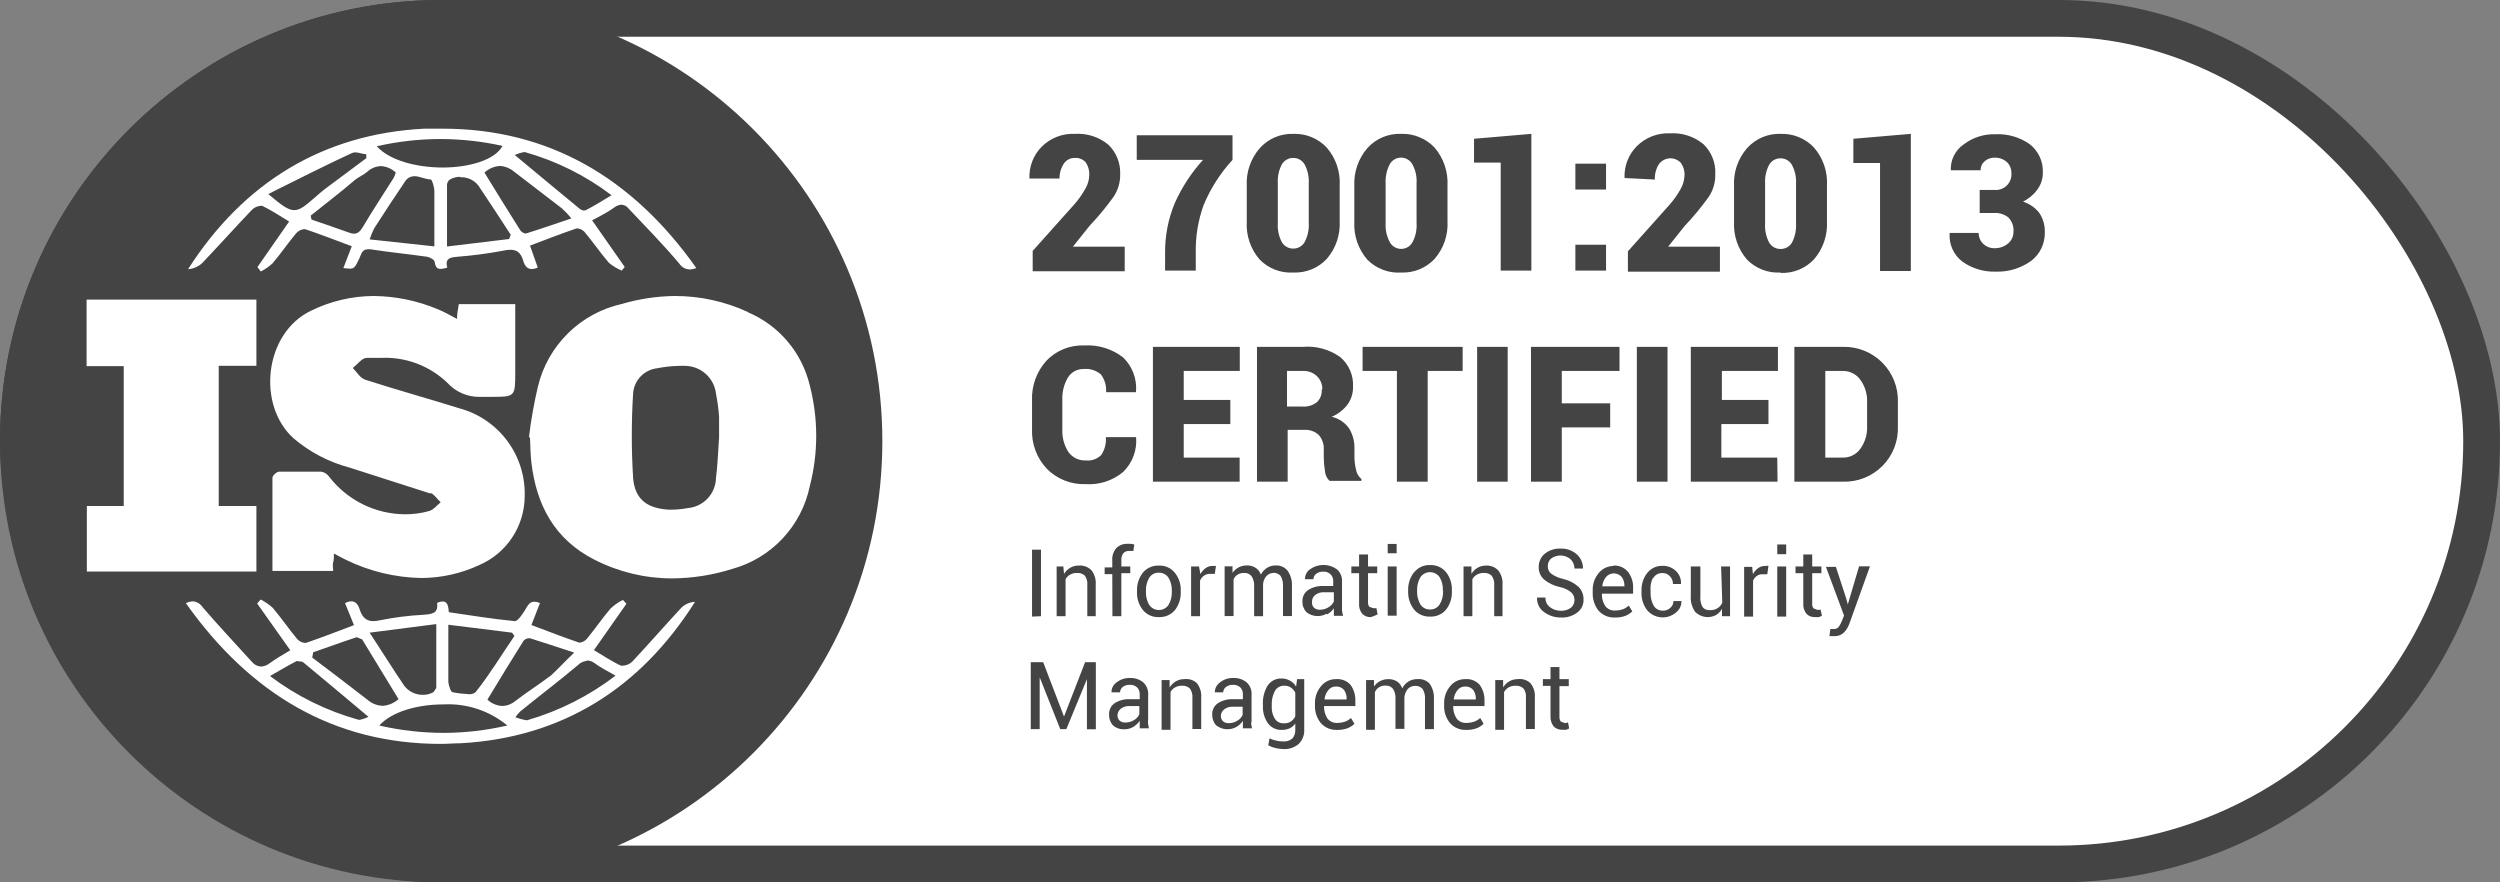
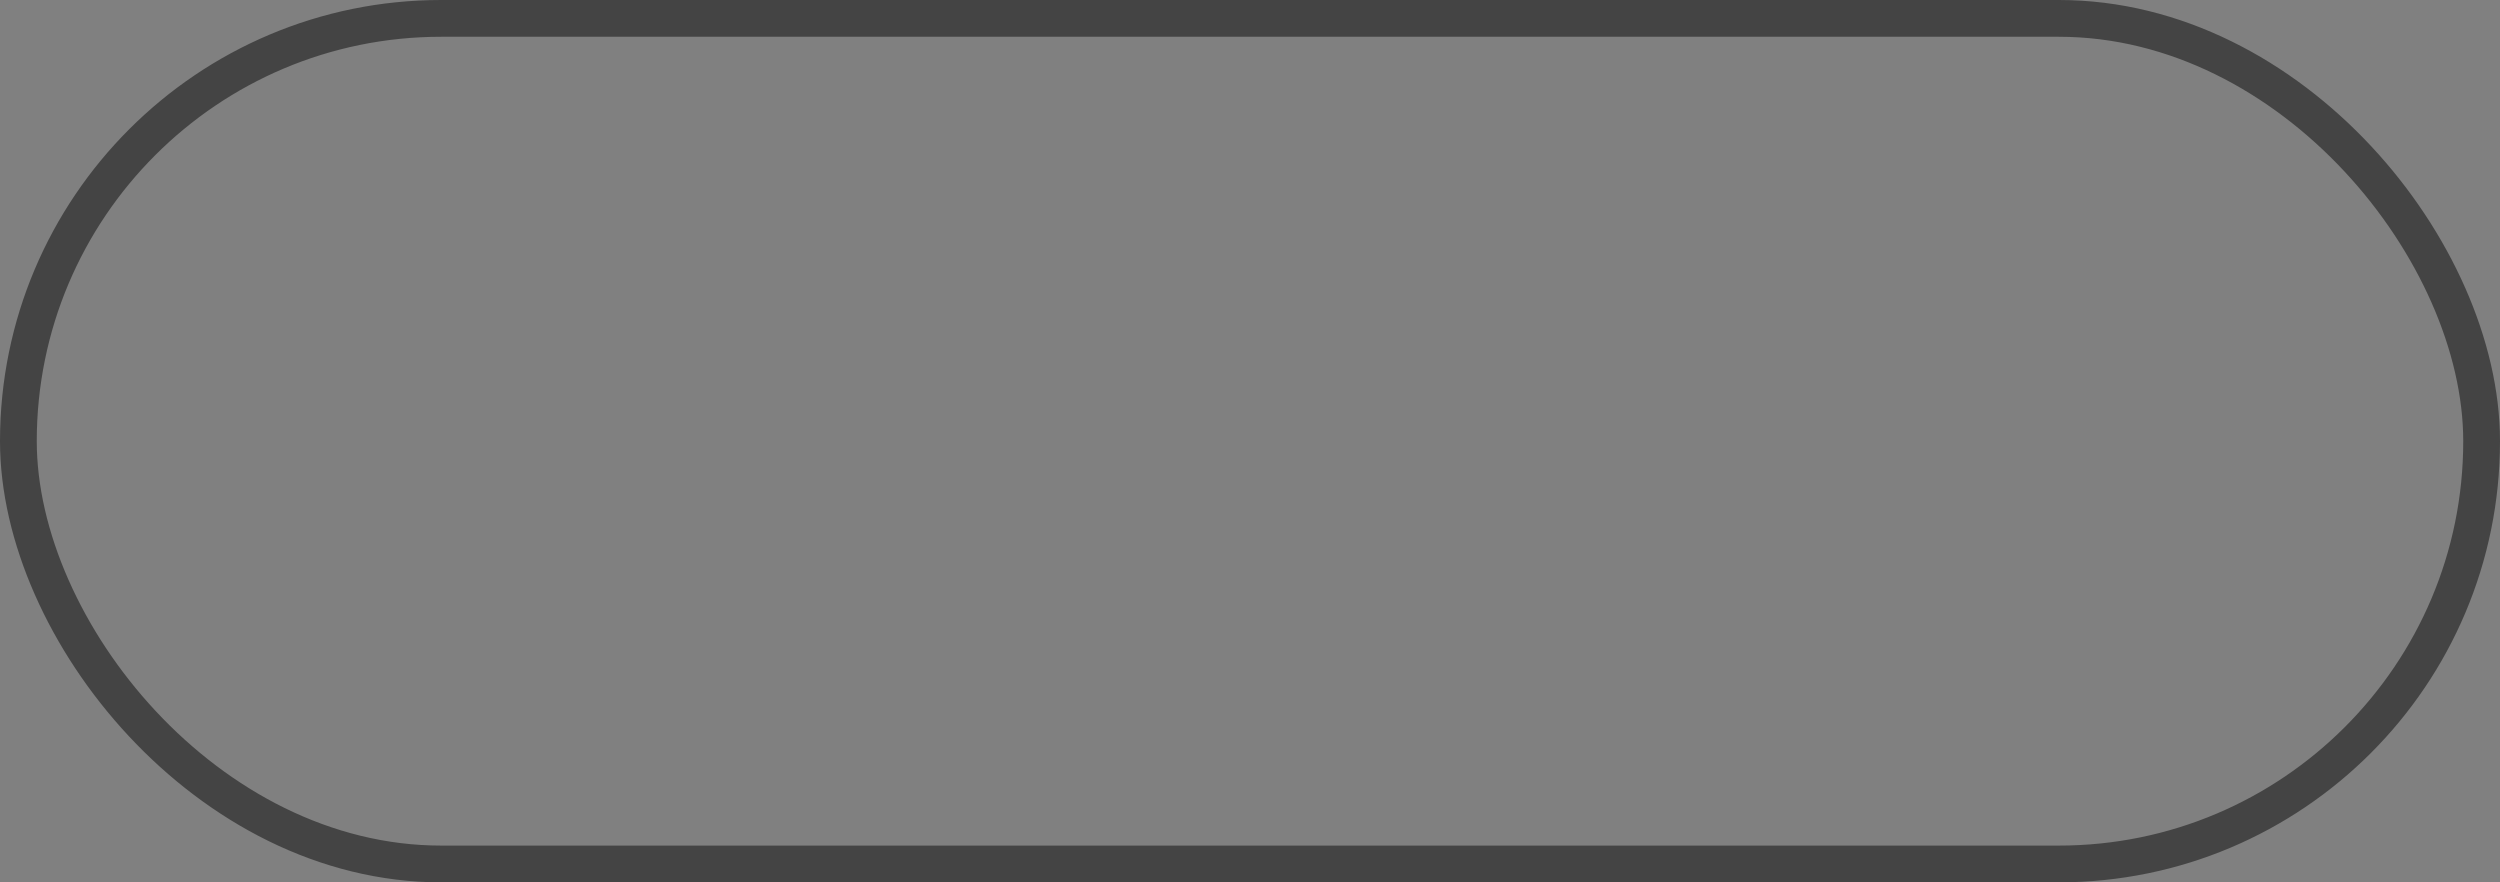
<svg xmlns="http://www.w3.org/2000/svg" width="136" height="48" viewBox="0 0 136 48" fill="none">
  <rect x="0" y="0" width="136" height="48" fill="#808080" stroke="none" />
-   <rect x="1" y="1" width="134" height="46" rx="23" fill="white" />
  <rect x="1" y="1" width="134" height="46" rx="23" stroke="#444444" stroke-width="2" />
-   <path d="M24 0C37.255 0 48 10.745 48 24C48 37.255 37.255 48 24 48C10.745 48 0 37.255 0 24C0 10.745 10.745 0 24 0ZM13.99 32.831L15.792 35.375C15.377 35.621 15.018 35.826 14.673 36.079C14.536 36.189 14.369 36.252 14.194 36.262C14.097 36.254 14.002 36.227 13.916 36.181C13.83 36.135 13.755 36.071 13.694 35.994C12.8 35.008 11.892 34.043 11.026 33.036C10.969 32.946 10.891 32.869 10.8 32.812C10.708 32.756 10.605 32.722 10.498 32.712C10.364 32.719 10.232 32.753 10.11 32.81C13.61 37.756 18.172 40.468 23.98 40.468C24.368 40.468 24.706 40.433 25.072 40.433C30.564 40.123 34.823 37.467 37.809 32.74C37.529 32.753 37.263 32.868 37.062 33.065C36.161 34.036 35.288 35.037 34.38 36.009C34.243 36.13 34.069 36.202 33.887 36.213H33.781C33.274 35.98 32.802 35.656 32.31 35.367L34.077 32.846L33.887 32.635C33.643 32.757 33.417 32.913 33.218 33.1C32.767 33.628 32.373 34.205 31.936 34.74C31.839 34.858 31.701 34.937 31.55 34.959H31.507C30.641 34.663 29.782 34.332 28.909 34.001L29.374 32.804C29.276 32.761 29.171 32.737 29.064 32.732C28.776 32.732 28.684 33 28.543 33.219C28.402 33.437 28.17 33.79 28.008 33.79C26.818 33.677 25.635 33.48 24.417 33.304C24.389 33.029 24.368 32.719 24.086 32.719C23.978 32.723 23.872 32.752 23.776 32.804C23.861 33.388 23.474 33.409 23.023 33.444C22.238 33.486 21.457 33.585 20.686 33.74C20.563 33.769 20.438 33.786 20.312 33.79C19.946 33.79 19.714 33.606 19.566 33.155C19.489 32.895 19.348 32.712 19.115 32.712C18.994 32.716 18.875 32.75 18.77 32.81L19.257 34.008C18.342 34.353 17.496 34.684 16.645 34.973H16.581C16.421 34.957 16.273 34.882 16.166 34.762C15.708 34.212 15.306 33.621 14.842 33.071C14.643 32.889 14.42 32.735 14.18 32.613L13.99 32.831ZM24.129 38.319C25.389 38.254 26.627 38.663 27.6 39.467C26.459 39.731 25.292 39.867 24.121 39.869C22.956 39.866 21.794 39.733 20.657 39.475H20.63C21.278 38.735 22.672 38.319 24.129 38.319ZM31.916 35.931C32.057 35.927 32.195 35.97 32.31 36.051C32.647 36.304 33.014 36.487 33.485 36.755C32.05 37.855 30.421 38.677 28.684 39.179H28.613C28.416 39.144 28.223 39.089 28.036 39.017C28.115 38.907 28.203 38.803 28.297 38.706C29.325 37.868 30.409 37.051 31.436 36.185C31.566 36.052 31.739 35.97 31.923 35.952L31.916 35.931ZM16.461 36.002C17.63 36.967 18.792 37.946 20.045 38.995C19.893 39.07 19.732 39.124 19.566 39.157H19.51C17.767 38.673 16.131 37.866 14.688 36.776C15.236 36.459 15.68 36.198 16.145 35.959L16.461 36.002ZM28.825 34.72C29.579 34.95 30.326 35.208 31.238 35.501C30.732 35.98 30.377 36.372 29.986 36.734C29.346 37.22 28.663 37.65 28.023 38.143C27.825 38.308 27.576 38.401 27.318 38.403C27.018 38.389 26.733 38.267 26.516 38.059C27.17 36.974 27.818 35.917 28.48 34.86C28.515 34.819 28.56 34.785 28.609 34.761C28.659 34.736 28.713 34.722 28.769 34.72H28.825ZM19.7 34.783C20.362 35.861 21.017 36.946 21.679 38.03C21.441 38.248 21.135 38.377 20.812 38.397C20.505 38.383 20.211 38.264 19.981 38.059C18.989 37.284 17.982 36.529 16.982 35.769C16.997 35.677 17.031 35.586 17.031 35.487C17.827 35.213 18.609 34.924 19.404 34.663L19.7 34.783ZM23.734 37.425L23.587 37.649C23.416 37.75 23.221 37.801 23.023 37.798C22.826 37.804 22.63 37.762 22.451 37.678C22.273 37.593 22.116 37.468 21.995 37.312C21.39 36.417 20.812 35.494 20.108 34.416L23.734 33.951V37.425ZM27.854 34.416L27.987 34.593C27.283 35.621 26.642 36.691 25.875 37.649C25.822 37.694 25.76 37.728 25.693 37.747C25.627 37.767 25.556 37.772 25.487 37.763C25.197 37.749 24.907 37.714 24.621 37.657C24.516 37.642 24.41 37.283 24.389 37.107V33.986L27.854 34.416ZM36.69 16.102C35.717 16.116 34.75 16.263 33.816 16.538C32.713 16.786 31.702 17.339 30.896 18.133C30.091 18.927 29.525 19.932 29.262 21.032C29.047 21.943 28.884 22.865 28.775 23.794H28.832C28.853 24.238 28.853 24.681 28.902 25.118C29.17 27.471 30.17 29.345 32.331 30.443C33.639 31.114 35.087 31.464 36.556 31.465C37.666 31.457 38.77 31.285 39.829 30.951C40.88 30.662 41.831 30.087 42.576 29.292C43.322 28.496 43.833 27.51 44.054 26.442C44.518 24.65 44.518 22.768 44.054 20.976C43.845 20.091 43.43 19.267 42.843 18.573C42.255 17.879 41.512 17.334 40.674 16.981H40.702C39.445 16.398 38.075 16.098 36.69 16.102ZM20.334 16.102C19.15 16.107 17.982 16.381 16.919 16.904C14.37 18.123 13.962 22.046 15.976 23.85C16.856 24.598 17.893 25.139 19.01 25.435C20.479 25.904 21.944 26.374 23.403 26.844L23.432 26.822C23.629 26.893 23.805 27.175 23.974 27.323C23.77 27.485 23.593 27.724 23.361 27.795C22.929 27.919 22.48 27.98 22.03 27.977C21.229 27.972 20.439 27.783 19.722 27.426C19.004 27.068 18.378 26.551 17.891 25.914C17.842 25.846 17.779 25.789 17.708 25.745C17.637 25.702 17.558 25.673 17.476 25.66H15.173C15.046 25.667 14.822 25.871 14.821 25.991V31.057H18.123C18.123 30.867 18.081 30.726 18.123 30.592C18.165 30.458 18.165 30.324 18.165 30.112C18.419 30.246 18.616 30.359 18.827 30.458C20.098 31.079 21.489 31.415 22.903 31.443C23.998 31.442 25.08 31.202 26.072 30.739C26.802 30.424 27.424 29.904 27.863 29.241C28.302 28.578 28.538 27.801 28.543 27.006C28.577 25.922 28.243 24.857 27.597 23.986C26.95 23.116 26.028 22.49 24.98 22.209C23.291 21.681 21.58 21.208 19.898 20.666C19.595 20.581 19.412 20.243 19.193 20.018C19.44 19.827 19.693 19.469 19.946 19.469H20.7C21.366 19.434 22.032 19.536 22.656 19.769C23.281 20.001 23.852 20.36 24.333 20.821C24.556 21.069 24.831 21.266 25.137 21.398C25.443 21.531 25.774 21.596 26.107 21.589H26.713C28.029 21.589 28.029 21.589 28.029 20.23V16.545H24.959C24.924 16.805 24.861 17.038 24.861 17.348C24.481 17.15 24.135 16.947 23.776 16.806C22.684 16.354 21.516 16.115 20.334 16.102ZM4.711 16.299V19.919H6.731V27.527H4.725V31.092H13.948V27.527H11.899V19.898H13.948V16.299H4.711ZM37.33 19.905C37.742 19.924 38.134 20.091 38.433 20.376C38.731 20.661 38.917 21.044 38.956 21.455C39.038 21.864 39.093 22.278 39.118 22.694V23.893H39.111C39.062 24.597 39.041 25.302 38.949 26.006C38.94 26.42 38.778 26.816 38.495 27.117C38.212 27.419 37.826 27.605 37.414 27.64C37.138 27.692 36.857 27.721 36.576 27.725H36.365C35.218 27.654 34.542 27.175 34.443 26.02C34.345 24.471 34.345 22.918 34.443 21.37C34.474 21.029 34.622 20.71 34.862 20.466C35.102 20.222 35.419 20.068 35.76 20.032C36.142 19.955 36.532 19.912 36.922 19.905C37.058 19.898 37.194 19.898 37.33 19.905ZM23.072 7C17.574 7.289 13.258 9.917 10.23 14.644C10.517 14.625 10.788 14.507 10.998 14.312C11.913 13.354 12.801 12.36 13.716 11.402C13.841 11.285 14.002 11.213 14.173 11.198C14.203 11.191 14.235 11.191 14.265 11.198C14.772 11.438 15.244 11.762 15.729 12.051L14.004 14.53L14.188 14.77C14.419 14.65 14.635 14.501 14.828 14.326C15.279 13.791 15.673 13.213 16.116 12.685C16.226 12.56 16.38 12.482 16.546 12.467H16.602C17.44 12.748 18.264 13.072 19.137 13.396C18.975 13.819 18.834 14.193 18.679 14.58C18.797 14.599 18.918 14.611 19.038 14.615C19.277 14.615 19.334 14.502 19.538 14.079C19.651 13.854 19.679 13.559 20.017 13.559H20.137C21.165 13.721 22.2 13.819 23.234 13.967C23.389 13.995 23.649 14.136 23.649 14.256C23.685 14.545 23.798 14.629 23.967 14.629C24.091 14.622 24.215 14.598 24.333 14.559C24.185 14.023 24.53 14.002 24.889 13.967C25.713 13.902 26.534 13.793 27.347 13.643C27.483 13.609 27.622 13.591 27.762 13.587C28.114 13.587 28.339 13.742 28.466 14.192C28.543 14.467 28.691 14.636 28.931 14.636C29.043 14.631 29.153 14.603 29.254 14.552C29.12 14.164 28.98 13.777 28.832 13.361C29.712 13.03 30.535 12.706 31.373 12.424H31.381C31.535 12.431 31.681 12.497 31.789 12.607C32.247 13.15 32.654 13.749 33.119 14.291C33.331 14.469 33.568 14.614 33.823 14.721L33.985 14.523L32.211 11.987C32.647 11.755 33.056 11.551 33.422 11.283C33.531 11.197 33.664 11.146 33.803 11.135C33.878 11.139 33.952 11.159 34.019 11.194C34.085 11.229 34.144 11.279 34.19 11.339C35.126 12.332 36.062 13.284 36.949 14.333C37.01 14.428 37.093 14.508 37.191 14.565C37.289 14.621 37.4 14.652 37.513 14.657C37.639 14.655 37.763 14.629 37.879 14.58C34.401 9.656 29.831 7 24.072 7H23.072ZM25.037 9.642C25.225 9.632 25.413 9.669 25.585 9.747C25.756 9.826 25.906 9.944 26.023 10.093C26.621 10.98 27.199 11.875 27.783 12.77L27.698 13.002L24.318 13.41V10.043C24.323 9.987 24.34 9.932 24.368 9.884C24.396 9.835 24.435 9.794 24.48 9.762C24.652 9.664 24.847 9.615 25.044 9.62L25.037 9.642ZM22.545 9.585C22.834 9.585 23.15 9.762 23.432 9.762C23.509 9.762 23.629 10.198 23.629 10.402V13.403L20.108 13.023C20.177 12.818 20.259 12.617 20.355 12.424C20.904 11.572 21.453 10.726 22.023 9.888C22.076 9.796 22.152 9.72 22.243 9.667C22.335 9.614 22.439 9.586 22.545 9.585ZM20.721 9.036C21.024 9.052 21.312 9.177 21.53 9.388C21.501 9.49 21.462 9.59 21.411 9.684C20.855 10.571 20.27 11.445 19.735 12.354C19.588 12.593 19.454 12.713 19.257 12.713C19.16 12.71 19.064 12.688 18.975 12.649C18.306 12.41 17.651 12.185 16.947 11.945L16.898 11.733C17.707 11.085 18.517 10.466 19.327 9.775C19.531 9.62 19.771 9.514 19.968 9.353C20.173 9.16 20.44 9.048 20.721 9.036ZM27.185 9.028C27.457 9.039 27.719 9.139 27.931 9.311L30.564 11.332C30.752 11.501 30.927 11.685 31.085 11.882C30.184 12.185 29.395 12.46 28.6 12.706C28.482 12.689 28.375 12.626 28.304 12.53C27.649 11.502 27.008 10.444 26.354 9.388C26.582 9.177 26.875 9.05 27.185 9.028ZM28.558 8.275C30.261 8.754 31.859 9.55 33.268 10.621C32.754 10.931 32.317 11.205 31.859 11.438C31.839 11.444 31.817 11.444 31.796 11.438V11.459C31.695 11.449 31.6 11.41 31.521 11.347C30.381 10.41 29.247 9.465 28.001 8.43C28.159 8.36 28.325 8.308 28.494 8.275H28.558ZM19.334 8.289C19.517 8.289 19.729 8.388 19.926 8.388V8.606L17.665 10.29C17.489 10.424 17.327 10.571 17.165 10.712C16.63 11.17 16.349 11.431 16.004 11.431C15.659 11.431 15.3 11.149 14.596 10.558L15.025 10.339C16.398 9.663 17.742 8.972 19.15 8.324C19.209 8.301 19.271 8.289 19.334 8.289ZM23.967 7.563C25.101 7.566 26.232 7.691 27.339 7.937C26.924 8.711 25.508 9.113 24.086 9.113C22.664 9.113 21.2 8.733 20.496 7.958C21.634 7.696 22.799 7.564 23.967 7.563Z" fill="#444444" />
-   <path d="M57.861 8.916C57.926 8.815 58.016 8.732 58.122 8.675C58.228 8.618 58.346 8.59 58.467 8.592C58.581 8.582 58.695 8.6 58.801 8.644C58.906 8.688 58.999 8.757 59.072 8.845C59.21 9.053 59.274 9.301 59.255 9.55C59.245 9.798 59.175 10.04 59.051 10.254C58.868 10.584 58.649 10.891 58.396 11.17L56.178 13.65V14.756H61.184V13.417H58.368L59.269 12.29C59.741 11.792 60.178 11.262 60.579 10.705C60.822 10.343 60.947 9.915 60.938 9.479C60.95 9.182 60.9 8.885 60.789 8.608C60.679 8.331 60.511 8.081 60.297 7.873C59.787 7.451 59.135 7.239 58.474 7.282C58.14 7.266 57.806 7.321 57.495 7.442C57.183 7.563 56.9 7.749 56.664 7.986C56.441 8.212 56.267 8.483 56.153 8.78C56.039 9.077 55.988 9.394 56.002 9.712H57.636C57.632 9.43 57.71 9.154 57.861 8.916ZM63.902 11.064C63.549 11.919 63.372 12.837 63.381 13.762V14.72H65.05V13.762C65.031 12.872 65.177 11.986 65.479 11.149C65.857 10.247 66.388 9.418 67.049 8.697V7.359H61.839V8.697H65.444C64.807 9.399 64.286 10.198 63.902 11.064ZM70.358 14.826C70.697 14.84 71.034 14.782 71.347 14.654C71.661 14.527 71.943 14.333 72.175 14.086C72.666 13.517 72.918 12.78 72.879 12.03V10.085C72.919 9.334 72.667 8.597 72.175 8.028C71.942 7.781 71.659 7.586 71.344 7.457C71.029 7.328 70.691 7.269 70.351 7.282C70.009 7.271 69.668 7.335 69.353 7.47C69.038 7.605 68.756 7.808 68.528 8.064C68.036 8.632 67.783 9.369 67.824 10.12V12.065C67.781 12.816 68.034 13.554 68.528 14.122C68.765 14.363 69.051 14.551 69.367 14.673C69.683 14.794 70.021 14.846 70.358 14.826ZM69.513 9.965C69.492 9.611 69.568 9.258 69.732 8.944C69.794 8.837 69.883 8.747 69.991 8.686C70.098 8.624 70.22 8.591 70.344 8.592C70.471 8.589 70.596 8.62 70.706 8.682C70.816 8.744 70.908 8.834 70.971 8.944C71.138 9.258 71.216 9.611 71.196 9.965V12.135C71.218 12.495 71.14 12.853 70.971 13.171C70.909 13.278 70.82 13.367 70.712 13.429C70.605 13.491 70.483 13.523 70.358 13.523C70.232 13.526 70.107 13.495 69.997 13.433C69.886 13.371 69.795 13.28 69.732 13.171C69.565 12.852 69.49 12.494 69.513 12.135V9.965ZM76.23 14.826C76.567 14.839 76.903 14.78 77.215 14.653C77.527 14.525 77.808 14.332 78.04 14.086C78.534 13.519 78.787 12.781 78.744 12.03V10.085C78.781 9.335 78.529 8.598 78.04 8.028C77.806 7.781 77.523 7.587 77.208 7.459C76.894 7.33 76.556 7.269 76.216 7.282C75.871 7.269 75.528 7.332 75.21 7.467C74.892 7.602 74.609 7.806 74.379 8.064C73.89 8.634 73.638 9.37 73.675 10.12V12.065C73.635 12.816 73.888 13.552 74.379 14.122C74.619 14.365 74.908 14.554 75.228 14.676C75.547 14.797 75.889 14.849 76.23 14.826ZM75.378 9.965C75.361 9.612 75.436 9.26 75.597 8.944C75.657 8.832 75.746 8.739 75.856 8.674C75.965 8.609 76.089 8.574 76.216 8.574C76.343 8.574 76.468 8.609 76.577 8.674C76.686 8.739 76.775 8.832 76.836 8.944C77.006 9.256 77.084 9.611 77.061 9.965V12.135C77.085 12.494 77.01 12.852 76.843 13.171C76.782 13.283 76.693 13.376 76.584 13.441C76.475 13.506 76.35 13.54 76.223 13.54C76.096 13.54 75.972 13.506 75.863 13.441C75.754 13.376 75.664 13.283 75.604 13.171C75.434 12.853 75.356 12.495 75.378 12.135V9.965ZM81.638 14.72H83.306V7.282L80.187 7.549V8.845H81.638V14.72ZM87.369 13.312H85.7V14.72H87.369V13.312ZM87.369 8.902H85.7V10.311H87.369V8.902ZM90.023 9.768C90.01 9.475 90.086 9.185 90.241 8.937C90.308 8.843 90.396 8.765 90.497 8.709C90.598 8.653 90.711 8.62 90.826 8.614C90.942 8.607 91.057 8.626 91.165 8.67C91.272 8.714 91.368 8.781 91.445 8.867C91.589 9.072 91.656 9.321 91.635 9.571C91.622 9.818 91.552 10.059 91.431 10.275C91.249 10.605 91.029 10.912 90.776 11.191L88.558 13.671V14.777H93.564V13.417H90.748L91.649 12.29C92.121 11.792 92.558 11.262 92.959 10.705C93.2 10.343 93.323 9.915 93.311 9.479C93.328 9.177 93.279 8.875 93.168 8.593C93.058 8.311 92.888 8.056 92.67 7.845C92.16 7.423 91.508 7.211 90.847 7.253C90.513 7.238 90.179 7.293 89.867 7.414C89.556 7.535 89.273 7.72 89.037 7.958C88.814 8.184 88.64 8.454 88.526 8.751C88.412 9.048 88.361 9.366 88.376 9.684L90.023 9.768ZM96.867 14.847C97.205 14.861 97.542 14.803 97.855 14.675C98.169 14.548 98.451 14.354 98.683 14.107C99.174 13.538 99.426 12.801 99.387 12.051V10.085C99.428 9.334 99.175 8.597 98.683 8.028C98.451 7.782 98.169 7.587 97.855 7.459C97.542 7.33 97.205 7.27 96.867 7.282C96.523 7.27 96.18 7.333 95.864 7.469C95.548 7.604 95.265 7.807 95.036 8.064C94.544 8.632 94.291 9.369 94.332 10.12V12.065C94.293 12.816 94.545 13.552 95.036 14.122C95.273 14.363 95.559 14.551 95.875 14.673C96.191 14.794 96.529 14.846 96.867 14.826V14.847ZM96.022 9.987C96 9.633 96.076 9.279 96.24 8.965C96.302 8.857 96.393 8.767 96.502 8.705C96.611 8.643 96.734 8.611 96.859 8.613C96.985 8.611 97.108 8.643 97.217 8.705C97.326 8.767 97.416 8.857 97.479 8.965C97.646 9.279 97.724 9.632 97.704 9.987V12.156C97.725 12.515 97.65 12.872 97.486 13.192C97.424 13.3 97.333 13.39 97.224 13.452C97.115 13.514 96.992 13.546 96.867 13.544C96.74 13.547 96.615 13.516 96.505 13.454C96.395 13.392 96.303 13.301 96.24 13.192C96.073 12.873 95.998 12.515 96.022 12.156V9.987ZM100.823 8.867H102.274V14.742H103.949V7.282L100.823 7.549V8.867ZM110.026 10.98C110.344 10.829 110.62 10.602 110.828 10.318C111.026 10.053 111.132 9.732 111.131 9.402C111.145 9.106 111.089 8.811 110.967 8.542C110.844 8.272 110.659 8.036 110.427 7.852C109.88 7.463 109.218 7.269 108.547 7.303C107.928 7.284 107.322 7.478 106.829 7.852C106.601 8.007 106.417 8.218 106.293 8.465C106.17 8.711 106.112 8.986 106.125 9.261H107.744C107.742 9.167 107.761 9.074 107.8 8.989C107.839 8.903 107.897 8.828 107.97 8.768C108.118 8.639 108.309 8.571 108.505 8.578C108.75 8.568 108.99 8.654 109.174 8.817C109.253 8.893 109.315 8.983 109.358 9.084C109.4 9.185 109.421 9.293 109.42 9.402C109.432 9.528 109.416 9.655 109.373 9.773C109.331 9.892 109.262 10 109.172 10.089C109.083 10.178 108.974 10.246 108.855 10.288C108.736 10.33 108.609 10.345 108.484 10.332H107.695V11.586H108.484C108.763 11.569 109.039 11.657 109.258 11.832C109.357 11.935 109.433 12.058 109.481 12.193C109.528 12.328 109.546 12.472 109.533 12.614C109.534 12.733 109.508 12.851 109.458 12.96C109.409 13.068 109.335 13.164 109.244 13.241C109.038 13.416 108.775 13.509 108.505 13.502C108.391 13.505 108.277 13.485 108.171 13.444C108.065 13.403 107.967 13.341 107.885 13.262C107.806 13.186 107.743 13.094 107.701 12.992C107.659 12.89 107.637 12.781 107.639 12.671H106.062C106.036 12.971 106.087 13.272 106.211 13.547C106.334 13.822 106.525 14.061 106.766 14.241C107.285 14.605 107.906 14.793 108.54 14.777C109.231 14.805 109.911 14.604 110.476 14.206C110.722 14.024 110.92 13.784 111.052 13.508C111.184 13.232 111.248 12.927 111.237 12.621C111.248 12.242 111.137 11.869 110.92 11.557C110.686 11.275 110.376 11.067 110.026 10.959V10.98ZM58.094 20.539C58.184 20.392 58.312 20.271 58.464 20.19C58.616 20.108 58.787 20.068 58.96 20.074C59.126 20.058 59.295 20.076 59.454 20.127C59.614 20.178 59.762 20.261 59.889 20.37C60.098 20.646 60.199 20.99 60.171 21.335H61.797C61.83 20.986 61.784 20.635 61.662 20.307C61.54 19.979 61.346 19.682 61.093 19.44C60.49 18.976 59.74 18.746 58.981 18.792C58.597 18.777 58.215 18.844 57.859 18.989C57.503 19.133 57.182 19.352 56.918 19.63C56.386 20.224 56.108 21.003 56.143 21.8V23.336C56.126 23.733 56.188 24.13 56.327 24.503C56.466 24.876 56.679 25.217 56.953 25.505C57.228 25.783 57.558 26 57.922 26.143C58.285 26.286 58.675 26.352 59.065 26.337C59.803 26.385 60.532 26.148 61.1 25.674C61.35 25.43 61.543 25.134 61.665 24.806C61.787 24.478 61.834 24.128 61.804 23.779H60.157C60.188 24.125 60.098 24.471 59.903 24.759C59.794 24.865 59.663 24.946 59.52 24.996C59.376 25.046 59.223 25.063 59.072 25.047C58.888 25.057 58.705 25.02 58.538 24.94C58.372 24.86 58.229 24.739 58.122 24.59C57.887 24.223 57.772 23.792 57.791 23.357V21.765C57.771 21.335 57.876 20.91 58.094 20.539ZM67.444 20.18V18.869H62.719V26.203H67.436V24.892H64.395V23.068H66.93V21.758H64.395V20.18H67.444ZM68.38 18.869V26.203H70.049V23.385H70.95C71.095 23.375 71.24 23.394 71.377 23.443C71.514 23.491 71.639 23.567 71.745 23.667C71.936 23.887 72.032 24.172 72.013 24.463V24.907C72.016 25.143 72.037 25.378 72.076 25.611C72.087 25.82 72.177 26.017 72.33 26.16H74.062V26.062C73.905 25.928 73.801 25.744 73.766 25.541C73.714 25.326 73.685 25.106 73.682 24.885V24.42C73.695 24.029 73.594 23.643 73.393 23.307C73.165 22.986 72.827 22.76 72.442 22.673C72.785 22.53 73.084 22.299 73.308 22.004C73.51 21.721 73.614 21.38 73.604 21.032C73.62 20.727 73.565 20.422 73.443 20.142C73.32 19.862 73.135 19.615 72.9 19.419C72.306 18.999 71.582 18.804 70.858 18.869H68.38ZM71.9 21.18C71.913 21.31 71.895 21.441 71.849 21.563C71.802 21.686 71.728 21.795 71.633 21.884C71.412 22.054 71.136 22.137 70.858 22.117H70.013V20.18H70.858C70.999 20.171 71.141 20.191 71.273 20.238C71.407 20.285 71.529 20.359 71.633 20.454C71.731 20.548 71.808 20.661 71.86 20.785C71.912 20.91 71.938 21.045 71.936 21.18H71.9ZM79.568 18.869H74.125V20.18H75.991V26.203H77.667V20.18H79.568V18.869ZM80.356 26.203H82.018V18.869H80.356V26.203ZM88.101 20.18V18.869H83.285V26.203H84.961V23.251H87.594V21.941H84.961V20.18H88.101ZM90.713 18.869H89.044V26.203H90.713V18.869ZM96.683 24.892H93.642V23.068H96.205V21.758H93.67V20.18H96.719V18.869H91.98V26.203H96.698L96.683 24.892ZM100.26 18.869H97.613V26.203H100.253C100.651 26.215 101.047 26.146 101.416 26C101.786 25.853 102.122 25.631 102.403 25.349C102.683 25.067 102.903 24.73 103.048 24.36C103.193 23.989 103.26 23.593 103.245 23.195V21.877C103.258 21.481 103.189 21.086 103.044 20.717C102.899 20.347 102.68 20.012 102.4 19.73C102.121 19.448 101.787 19.227 101.419 19.079C101.051 18.931 100.657 18.86 100.26 18.869ZM101.57 23.195C101.588 23.634 101.456 24.066 101.197 24.42C101.09 24.569 100.949 24.689 100.786 24.771C100.623 24.853 100.443 24.895 100.26 24.892H99.296V20.18H100.26C100.442 20.178 100.623 20.22 100.785 20.302C100.948 20.385 101.089 20.504 101.197 20.652C101.455 21.004 101.587 21.434 101.57 21.87V23.195ZM56.629 33.522V29.901H56.143V33.543L56.629 33.522ZM59.607 33.522V31.81C59.63 31.527 59.547 31.246 59.375 31.021C59.284 30.929 59.173 30.859 59.051 30.815C58.93 30.771 58.8 30.755 58.671 30.767C58.513 30.765 58.357 30.806 58.22 30.887C58.083 30.969 57.967 31.083 57.882 31.218L57.847 30.817H57.481V33.522H57.967V31.514C58.02 31.405 58.106 31.317 58.213 31.261C58.329 31.195 58.461 31.163 58.593 31.169C58.67 31.163 58.748 31.172 58.82 31.198C58.893 31.223 58.96 31.264 59.016 31.317C59.121 31.464 59.169 31.644 59.15 31.824V33.522H59.607ZM60.516 33.522H61.001V31.183H61.487V30.817H61.001V30.471C60.994 30.339 61.031 30.207 61.107 30.098C61.147 30.054 61.196 30.02 61.251 29.998C61.306 29.976 61.365 29.967 61.424 29.971H61.55H61.656L61.705 29.619L61.515 29.584H61.346C61.233 29.577 61.118 29.594 61.012 29.634C60.905 29.674 60.808 29.736 60.727 29.816C60.645 29.913 60.584 30.025 60.546 30.146C60.508 30.267 60.496 30.395 60.508 30.521V30.866H60.093V31.232H60.508L60.516 33.522ZM64.233 32.197V32.141C64.248 31.784 64.133 31.433 63.909 31.155C63.804 31.026 63.671 30.924 63.519 30.857C63.367 30.789 63.202 30.759 63.036 30.767C62.872 30.761 62.708 30.793 62.558 30.86C62.408 30.927 62.275 31.028 62.17 31.155C61.953 31.436 61.84 31.785 61.853 32.141V32.197C61.838 32.557 61.953 32.909 62.177 33.191C62.283 33.316 62.416 33.416 62.566 33.482C62.716 33.548 62.879 33.578 63.043 33.571C63.208 33.578 63.372 33.547 63.523 33.481C63.675 33.415 63.809 33.316 63.916 33.191C64.135 32.907 64.247 32.555 64.233 32.197ZM63.747 32.197C63.756 32.444 63.695 32.688 63.571 32.902C63.513 32.989 63.435 33.06 63.343 33.11C63.251 33.159 63.148 33.185 63.043 33.185C62.939 33.185 62.836 33.159 62.743 33.11C62.651 33.06 62.573 32.989 62.515 32.902C62.391 32.688 62.33 32.444 62.339 32.197V32.141C62.329 31.894 62.39 31.65 62.515 31.437C62.568 31.347 62.645 31.273 62.737 31.224C62.828 31.174 62.932 31.15 63.036 31.155C63.142 31.15 63.248 31.174 63.342 31.223C63.436 31.273 63.515 31.346 63.571 31.437C63.696 31.65 63.757 31.894 63.747 32.141V32.197ZM66.148 30.788H66.064H65.965C65.828 30.783 65.694 30.825 65.585 30.908C65.467 30.992 65.37 31.104 65.303 31.232L65.226 30.817H64.796V33.522H65.282V31.591C65.325 31.476 65.404 31.377 65.507 31.31C65.603 31.246 65.716 31.214 65.831 31.218H66.085L66.148 30.788ZM69.253 31.162C69.329 31.157 69.405 31.168 69.476 31.196C69.546 31.224 69.61 31.268 69.661 31.324C69.764 31.496 69.81 31.695 69.795 31.895V33.515H70.281V31.895C70.301 31.591 70.217 31.29 70.042 31.042C69.964 30.948 69.866 30.874 69.754 30.825C69.643 30.776 69.522 30.754 69.401 30.76C69.231 30.755 69.064 30.802 68.922 30.894C68.781 30.984 68.666 31.111 68.591 31.261C68.541 31.107 68.439 30.975 68.302 30.887C68.166 30.8 68.007 30.756 67.845 30.76C67.684 30.757 67.524 30.793 67.38 30.866C67.248 30.937 67.135 31.038 67.049 31.162V30.81H66.62V33.515H67.106V31.521C67.148 31.413 67.225 31.321 67.324 31.261C67.431 31.194 67.557 31.162 67.683 31.169C67.759 31.164 67.835 31.177 67.905 31.207C67.975 31.238 68.037 31.285 68.084 31.345C68.191 31.51 68.24 31.706 68.225 31.901V33.522H68.711V31.782C68.72 31.621 68.782 31.468 68.887 31.345C68.933 31.292 68.989 31.249 69.052 31.219C69.115 31.188 69.183 31.171 69.253 31.169V31.162ZM72.203 33.423C72.345 33.339 72.467 33.227 72.562 33.092V33.282V33.501H73.062L73.006 33.233C73.006 33.148 73.006 33.05 73.006 32.958V31.676C73.018 31.545 73 31.413 72.952 31.291C72.905 31.169 72.829 31.059 72.731 30.972C72.517 30.816 72.26 30.733 71.995 30.733C71.731 30.733 71.474 30.816 71.26 30.972C71.174 31.032 71.105 31.112 71.059 31.206C71.012 31.299 70.989 31.403 70.992 31.507H71.45C71.45 31.451 71.463 31.395 71.489 31.345C71.515 31.295 71.552 31.251 71.598 31.218C71.706 31.133 71.841 31.091 71.978 31.098C72.051 31.092 72.124 31.102 72.193 31.126C72.263 31.15 72.326 31.189 72.379 31.239C72.429 31.287 72.468 31.346 72.493 31.41C72.519 31.474 72.53 31.544 72.527 31.613V31.88H71.999C71.704 31.863 71.41 31.94 71.161 32.099C71.062 32.165 70.982 32.256 70.928 32.362C70.874 32.468 70.847 32.586 70.851 32.705C70.847 32.814 70.863 32.923 70.901 33.026C70.938 33.128 70.996 33.223 71.07 33.303C71.224 33.424 71.41 33.497 71.606 33.512C71.801 33.527 71.997 33.484 72.168 33.388L72.203 33.423ZM71.372 32.719C71.373 32.65 71.389 32.583 71.42 32.522C71.45 32.461 71.494 32.408 71.548 32.366C71.681 32.263 71.845 32.211 72.013 32.218H72.562V32.719C72.502 32.848 72.404 32.956 72.281 33.029C72.141 33.121 71.977 33.17 71.809 33.169C71.691 33.178 71.575 33.14 71.485 33.064C71.446 33.026 71.415 32.98 71.396 32.928C71.376 32.877 71.368 32.822 71.372 32.768V32.719ZM74.787 33.493L74.942 33.423L74.879 33.085H74.794H74.703L74.491 33.008C74.435 32.93 74.41 32.835 74.421 32.74V31.183H74.921V30.817H74.421V30.162H73.935V30.817H73.513V31.183H73.935V32.824C73.917 33.03 73.98 33.235 74.111 33.395C74.172 33.456 74.244 33.502 74.325 33.533C74.405 33.563 74.49 33.576 74.576 33.571L74.787 33.493ZM75.491 33.493H75.977V30.817H75.491V33.493ZM75.977 29.591H75.491V30.098H75.977V29.591ZM76.927 31.127C76.707 31.407 76.593 31.756 76.603 32.113V32.169C76.591 32.528 76.706 32.88 76.927 33.162C77.034 33.288 77.169 33.388 77.32 33.454C77.471 33.52 77.635 33.55 77.8 33.543C77.964 33.55 78.127 33.52 78.278 33.453C78.428 33.388 78.561 33.288 78.666 33.162C78.885 32.879 78.997 32.527 78.983 32.169V32.113C78.997 31.757 78.885 31.408 78.666 31.127C78.561 30.998 78.427 30.897 78.276 30.829C78.124 30.762 77.959 30.731 77.793 30.739C77.624 30.732 77.456 30.766 77.302 30.839C77.149 30.911 77.016 31.02 76.913 31.155L76.927 31.127ZM78.504 32.113V32.169C78.511 32.417 78.448 32.661 78.321 32.874C78.267 32.962 78.19 33.035 78.099 33.084C78.007 33.134 77.904 33.158 77.8 33.155C77.694 33.16 77.589 33.137 77.495 33.087C77.401 33.038 77.322 32.964 77.265 32.874C77.144 32.659 77.083 32.416 77.089 32.169V32.113C77.083 31.866 77.144 31.623 77.265 31.408C77.323 31.321 77.402 31.25 77.494 31.2C77.586 31.151 77.689 31.125 77.793 31.125C77.898 31.125 78.001 31.151 78.093 31.2C78.185 31.25 78.264 31.321 78.321 31.408C78.449 31.63 78.508 31.885 78.49 32.141L78.504 32.113ZM81.736 33.522V31.81C81.76 31.526 81.675 31.244 81.497 31.021C81.411 30.934 81.307 30.866 81.193 30.823C81.079 30.779 80.957 30.76 80.835 30.767C80.674 30.766 80.517 30.808 80.377 30.887C80.241 30.967 80.127 31.081 80.046 31.218V30.817H79.617V33.522H80.096V31.514C80.151 31.407 80.237 31.319 80.342 31.261C80.458 31.195 80.589 31.163 80.722 31.169C80.799 31.163 80.876 31.172 80.949 31.198C81.022 31.223 81.089 31.264 81.145 31.317C81.252 31.463 81.302 31.643 81.285 31.824V33.522H81.736ZM85.038 31.493C84.808 31.446 84.59 31.352 84.397 31.218C84.335 31.172 84.284 31.111 84.25 31.041C84.216 30.972 84.199 30.895 84.2 30.817C84.197 30.736 84.21 30.657 84.241 30.582C84.271 30.508 84.317 30.441 84.376 30.387C84.531 30.271 84.721 30.212 84.914 30.218C85.107 30.225 85.293 30.297 85.439 30.422C85.507 30.488 85.56 30.567 85.597 30.654C85.633 30.741 85.651 30.835 85.651 30.929H86.115C86.118 30.787 86.09 30.645 86.034 30.515C85.979 30.383 85.896 30.265 85.792 30.169C85.67 30.058 85.528 29.972 85.374 29.916C85.219 29.86 85.055 29.836 84.89 29.845C84.579 29.83 84.274 29.93 84.031 30.126C83.928 30.212 83.846 30.32 83.79 30.442C83.734 30.564 83.706 30.697 83.707 30.831C83.7 30.964 83.724 31.096 83.776 31.219C83.829 31.341 83.909 31.449 84.01 31.535C84.259 31.734 84.551 31.871 84.862 31.937C85.087 31.982 85.297 32.081 85.475 32.225C85.532 32.278 85.578 32.342 85.609 32.414C85.639 32.486 85.653 32.563 85.651 32.641C85.652 32.722 85.635 32.802 85.601 32.875C85.567 32.949 85.517 33.013 85.454 33.064C85.294 33.179 85.1 33.236 84.904 33.226C84.696 33.228 84.493 33.161 84.327 33.036C84.244 32.976 84.177 32.897 84.132 32.804C84.088 32.712 84.068 32.61 84.074 32.507H83.616C83.607 32.66 83.637 32.813 83.704 32.951C83.77 33.089 83.871 33.208 83.996 33.296C84.26 33.493 84.582 33.597 84.912 33.592C85.229 33.61 85.543 33.515 85.799 33.324C85.91 33.245 85.999 33.138 86.059 33.016C86.12 32.893 86.148 32.757 86.144 32.62C86.149 32.489 86.126 32.359 86.078 32.238C86.029 32.116 85.956 32.007 85.862 31.916C85.624 31.704 85.336 31.558 85.024 31.493H85.038ZM87.784 30.788C87.629 30.788 87.476 30.822 87.336 30.887C87.196 30.953 87.073 31.049 86.974 31.169C86.747 31.438 86.629 31.782 86.644 32.134V32.24C86.629 32.597 86.744 32.947 86.967 33.226C87.08 33.35 87.218 33.447 87.373 33.511C87.528 33.574 87.695 33.602 87.862 33.592C88.053 33.598 88.245 33.567 88.425 33.501C88.562 33.443 88.689 33.362 88.798 33.261L88.608 32.944C88.515 33.029 88.408 33.096 88.291 33.141C88.153 33.188 88.008 33.212 87.862 33.212C87.757 33.219 87.652 33.2 87.557 33.156C87.463 33.111 87.38 33.043 87.319 32.958C87.193 32.761 87.132 32.53 87.143 32.296H88.84V32.014C88.859 31.694 88.764 31.377 88.573 31.12C88.475 30.999 88.35 30.903 88.208 30.842C88.066 30.781 87.91 30.755 87.756 30.767L87.784 30.788ZM88.368 31.895H87.165C87.179 31.709 87.251 31.532 87.369 31.387C87.421 31.326 87.487 31.277 87.56 31.243C87.634 31.21 87.714 31.192 87.795 31.192C87.875 31.192 87.955 31.21 88.029 31.243C88.102 31.277 88.168 31.326 88.221 31.387C88.323 31.528 88.375 31.699 88.368 31.873V31.895ZM89.931 31.458C89.981 31.366 90.056 31.291 90.147 31.241C90.238 31.191 90.342 31.169 90.445 31.176C90.521 31.173 90.597 31.188 90.666 31.218C90.736 31.249 90.797 31.294 90.847 31.352C90.953 31.464 91.011 31.613 91.009 31.768H91.445C91.455 31.637 91.435 31.506 91.387 31.384C91.34 31.263 91.266 31.153 91.171 31.063C90.982 30.88 90.729 30.779 90.467 30.781C90.303 30.773 90.139 30.803 89.99 30.871C89.841 30.938 89.71 31.041 89.608 31.169C89.397 31.443 89.288 31.781 89.298 32.127V32.233C89.285 32.581 89.395 32.922 89.608 33.198C89.703 33.309 89.819 33.4 89.949 33.466C90.08 33.532 90.222 33.572 90.368 33.583C90.514 33.594 90.66 33.577 90.799 33.531C90.938 33.485 91.067 33.413 91.178 33.317C91.271 33.243 91.346 33.149 91.397 33.042C91.448 32.934 91.475 32.816 91.473 32.697H91.037C91.037 32.767 91.023 32.836 90.993 32.9C90.964 32.963 90.921 33.019 90.868 33.064C90.816 33.114 90.754 33.154 90.686 33.181C90.619 33.208 90.546 33.22 90.474 33.219C90.369 33.225 90.265 33.202 90.173 33.152C90.081 33.102 90.005 33.028 89.953 32.937C89.838 32.72 89.782 32.477 89.791 32.233V32.127C89.768 31.89 89.812 31.65 89.917 31.437L89.931 31.458ZM93.691 32.789C93.639 32.911 93.55 33.014 93.438 33.085C93.312 33.164 93.164 33.201 93.015 33.191C92.941 33.198 92.867 33.187 92.798 33.158C92.73 33.13 92.669 33.086 92.621 33.029C92.521 32.848 92.479 32.642 92.501 32.437V30.817H91.98V32.409C91.954 32.721 92.039 33.033 92.22 33.289C92.366 33.435 92.555 33.53 92.759 33.56C92.963 33.591 93.171 33.555 93.353 33.458C93.488 33.375 93.6 33.258 93.677 33.12V33.522H94.114V30.817H93.628L93.691 32.789ZM96.022 30.788C95.885 30.784 95.751 30.826 95.641 30.908C95.523 30.992 95.427 31.104 95.36 31.232L95.318 30.838H94.881V33.543H95.367V31.591C95.408 31.487 95.479 31.396 95.571 31.331C95.666 31.265 95.78 31.233 95.895 31.239H96.141L96.205 30.781H96.127L96.022 30.788ZM96.683 33.543H97.169V30.817H96.683V33.543ZM96.683 30.148H97.169V29.619H96.683V30.148ZM98.958 33.176H98.866L98.662 33.099C98.631 33.062 98.608 33.019 98.595 32.973C98.582 32.927 98.578 32.879 98.584 32.831V31.183H99.084V30.817H98.584V30.162H98.099V30.817H97.676V31.183H98.099V32.824C98.08 33.03 98.144 33.235 98.275 33.395C98.335 33.455 98.408 33.502 98.488 33.532C98.568 33.562 98.654 33.576 98.739 33.571H98.951L99.112 33.501L99.042 33.162L98.958 33.176ZM100.521 32.881L100.429 32.542L99.873 30.838H99.331L100.316 33.486L100.204 33.768C100.163 33.878 100.108 33.982 100.042 34.078C100.014 34.12 99.976 34.155 99.932 34.179C99.888 34.204 99.839 34.218 99.788 34.219H99.57L99.521 34.606H99.662H99.809C99.903 34.608 99.997 34.591 100.084 34.556C100.171 34.52 100.25 34.468 100.316 34.402C100.446 34.267 100.544 34.106 100.605 33.93L101.725 30.81H101.133L100.521 32.881ZM57.882 38.981L56.749 36.022H56.073V39.664H56.559V36.847L57.678 39.664H58.009L59.129 36.945V39.671H59.614V36.022H59.03L57.882 38.981ZM62.459 39.115V37.819C62.471 37.688 62.453 37.556 62.405 37.434C62.358 37.311 62.282 37.202 62.184 37.114C61.984 36.956 61.735 36.873 61.48 36.882C61.21 36.872 60.945 36.96 60.734 37.128C60.649 37.189 60.58 37.269 60.533 37.362C60.486 37.456 60.463 37.559 60.466 37.664H60.931C60.931 37.608 60.944 37.553 60.969 37.503C60.993 37.453 61.028 37.41 61.072 37.375C61.18 37.29 61.315 37.247 61.452 37.255C61.526 37.249 61.6 37.259 61.671 37.283C61.741 37.307 61.806 37.346 61.86 37.396C61.908 37.446 61.945 37.504 61.969 37.568C61.993 37.633 62.004 37.701 62.001 37.769V38.037H61.473C61.178 38.02 60.885 38.096 60.635 38.255C60.538 38.323 60.459 38.414 60.406 38.52C60.353 38.626 60.328 38.743 60.333 38.861C60.321 39.081 60.397 39.296 60.544 39.46C60.719 39.611 60.947 39.687 61.177 39.671C61.343 39.672 61.506 39.628 61.649 39.545C61.787 39.459 61.907 39.346 62.001 39.214V39.404V39.622H62.501L62.452 39.354C62.449 39.275 62.451 39.194 62.459 39.115ZM61.98 38.854C61.924 38.984 61.828 39.093 61.705 39.164C61.563 39.257 61.397 39.306 61.227 39.305C61.109 39.314 60.993 39.276 60.903 39.199C60.866 39.161 60.837 39.116 60.818 39.066C60.798 39.017 60.789 38.964 60.79 38.911C60.793 38.843 60.81 38.776 60.84 38.716C60.871 38.655 60.913 38.601 60.966 38.558C61.1 38.454 61.268 38.401 61.438 38.41H61.98V38.854ZM64.416 36.945C64.258 36.944 64.102 36.985 63.965 37.065C63.828 37.147 63.712 37.26 63.627 37.396V36.995H63.191V39.7H63.677V37.65C63.73 37.541 63.816 37.452 63.923 37.396C64.039 37.33 64.171 37.298 64.303 37.304C64.38 37.298 64.458 37.308 64.53 37.333C64.603 37.359 64.67 37.4 64.726 37.452C64.833 37.599 64.883 37.779 64.867 37.96V39.657H65.346V37.953C65.368 37.67 65.285 37.389 65.113 37.164C65.02 37.079 64.909 37.015 64.789 36.977C64.668 36.94 64.541 36.929 64.416 36.945ZM68.084 39.15V37.819C68.097 37.688 68.079 37.556 68.031 37.434C67.983 37.311 67.907 37.202 67.81 37.114C67.61 36.956 67.36 36.873 67.106 36.882C66.835 36.871 66.57 36.959 66.359 37.128C66.275 37.19 66.206 37.27 66.158 37.363C66.11 37.456 66.085 37.559 66.085 37.664H66.542C66.543 37.607 66.556 37.552 66.582 37.502C66.608 37.452 66.645 37.408 66.69 37.375C66.798 37.29 66.933 37.247 67.07 37.255C67.144 37.249 67.217 37.258 67.286 37.283C67.355 37.307 67.418 37.346 67.472 37.396C67.52 37.445 67.558 37.503 67.582 37.568C67.606 37.632 67.617 37.701 67.613 37.769V38.037H67.091C66.796 38.02 66.503 38.096 66.254 38.255C66.155 38.322 66.075 38.413 66.021 38.519C65.967 38.624 65.94 38.742 65.944 38.861C65.939 38.971 65.956 39.08 65.993 39.182C66.031 39.285 66.088 39.38 66.162 39.46C66.317 39.581 66.503 39.654 66.698 39.669C66.894 39.684 67.09 39.641 67.26 39.545C67.402 39.463 67.522 39.349 67.613 39.214V39.404V39.622H68.112L68.056 39.354C68.091 39.305 68.084 39.214 68.084 39.115V39.15ZM67.599 38.889C67.542 39.02 67.446 39.128 67.324 39.199C67.184 39.292 67.02 39.341 66.852 39.34C66.734 39.349 66.618 39.311 66.528 39.235C66.49 39.197 66.46 39.152 66.441 39.102C66.421 39.053 66.413 38.999 66.416 38.946C66.416 38.878 66.433 38.81 66.463 38.749C66.494 38.688 66.538 38.635 66.592 38.594C66.724 38.49 66.889 38.438 67.056 38.446H67.599V38.889ZM70.506 37.347C70.423 37.205 70.301 37.09 70.154 37.016C70.018 36.943 69.865 36.907 69.711 36.91C69.56 36.905 69.41 36.939 69.277 37.01C69.144 37.08 69.031 37.184 68.95 37.312C68.765 37.626 68.679 37.99 68.704 38.354V38.403C68.687 38.74 68.784 39.072 68.978 39.347C69.064 39.465 69.178 39.559 69.31 39.622C69.441 39.685 69.586 39.714 69.732 39.707C69.877 39.71 70.021 39.681 70.154 39.622C70.277 39.562 70.383 39.472 70.464 39.361V39.671C70.478 39.852 70.423 40.031 70.309 40.172C70.237 40.232 70.154 40.277 70.065 40.305C69.975 40.333 69.881 40.343 69.788 40.334C69.657 40.334 69.527 40.318 69.401 40.284C69.283 40.26 69.17 40.219 69.063 40.164L68.993 40.545C69.114 40.612 69.244 40.662 69.38 40.693C69.516 40.727 69.655 40.746 69.795 40.749C70.107 40.772 70.416 40.671 70.654 40.467C70.757 40.363 70.836 40.238 70.887 40.101C70.938 39.964 70.96 39.817 70.95 39.671V36.945H70.563L70.506 37.347ZM70.464 38.967C70.411 39.081 70.328 39.178 70.225 39.249C70.116 39.32 69.988 39.355 69.859 39.347C69.76 39.356 69.66 39.337 69.571 39.294C69.482 39.251 69.406 39.184 69.352 39.101C69.23 38.905 69.171 38.676 69.183 38.446V38.354C69.172 38.09 69.23 37.828 69.352 37.593C69.401 37.501 69.475 37.425 69.567 37.374C69.658 37.323 69.761 37.299 69.866 37.304C69.993 37.298 70.118 37.333 70.225 37.403C70.326 37.474 70.408 37.568 70.464 37.678V38.967ZM72.668 36.945C72.514 36.944 72.362 36.978 72.223 37.044C72.084 37.109 71.962 37.206 71.865 37.326C71.638 37.595 71.52 37.939 71.534 38.291V38.354C71.517 38.708 71.629 39.057 71.851 39.333C71.962 39.459 72.1 39.558 72.255 39.622C72.41 39.687 72.578 39.716 72.745 39.707C72.937 39.712 73.128 39.681 73.308 39.615C73.447 39.56 73.574 39.479 73.682 39.376L73.492 39.059C73.401 39.146 73.293 39.213 73.175 39.256C73.037 39.303 72.891 39.327 72.745 39.326C72.641 39.333 72.536 39.314 72.442 39.269C72.347 39.225 72.265 39.157 72.203 39.073C72.08 38.874 72.019 38.644 72.027 38.41H73.731V38.143C73.746 37.823 73.652 37.507 73.463 37.248C73.363 37.14 73.239 37.056 73.101 37.003C72.963 36.951 72.815 36.931 72.668 36.945ZM73.252 38.051H72.055C72.07 37.865 72.141 37.688 72.259 37.544C72.308 37.481 72.371 37.43 72.444 37.395C72.516 37.361 72.595 37.344 72.675 37.347C72.758 37.341 72.842 37.355 72.92 37.388C72.997 37.421 73.065 37.472 73.118 37.537C73.215 37.68 73.264 37.85 73.259 38.023L73.252 38.051ZM77.096 36.945C76.925 36.941 76.756 36.987 76.611 37.079C76.471 37.171 76.357 37.297 76.28 37.445C76.231 37.292 76.132 37.161 75.998 37.072C75.862 36.985 75.702 36.941 75.54 36.945C75.379 36.942 75.22 36.978 75.076 37.051C74.942 37.12 74.828 37.222 74.745 37.347V36.995H74.315V39.7H74.794V37.65C74.841 37.544 74.917 37.454 75.012 37.389C75.123 37.323 75.25 37.291 75.378 37.297C75.455 37.292 75.531 37.305 75.601 37.336C75.671 37.367 75.732 37.414 75.78 37.474C75.883 37.64 75.93 37.835 75.913 38.03V39.65H76.399V37.924C76.416 37.762 76.479 37.608 76.582 37.481C76.633 37.425 76.696 37.382 76.765 37.353C76.834 37.324 76.909 37.309 76.984 37.312C77.058 37.307 77.133 37.319 77.203 37.347C77.272 37.376 77.334 37.419 77.385 37.474C77.491 37.644 77.538 37.844 77.519 38.044V39.664H78.005V38.044C78.027 37.742 77.945 37.441 77.772 37.192C77.687 37.1 77.581 37.031 77.464 36.988C77.346 36.945 77.22 36.93 77.096 36.945ZM79.694 36.945C79.541 36.944 79.388 36.978 79.249 37.044C79.111 37.109 78.988 37.206 78.892 37.326C78.665 37.595 78.547 37.939 78.561 38.291V38.354C78.543 38.708 78.656 39.057 78.878 39.333C78.989 39.459 79.127 39.558 79.282 39.622C79.437 39.687 79.604 39.716 79.772 39.707C79.964 39.712 80.155 39.681 80.335 39.615C80.474 39.56 80.601 39.479 80.708 39.376L80.525 39.059C80.431 39.144 80.321 39.211 80.201 39.256C80.063 39.303 79.918 39.327 79.772 39.326C79.667 39.333 79.563 39.314 79.468 39.269C79.373 39.225 79.291 39.157 79.23 39.073C79.107 38.874 79.046 38.644 79.054 38.41H80.757V38.143C80.772 37.823 80.678 37.507 80.49 37.248C80.39 37.14 80.266 37.056 80.128 37.003C79.99 36.951 79.841 36.931 79.694 36.945ZM80.279 38.051H79.082C79.1 37.866 79.171 37.69 79.286 37.544C79.335 37.481 79.398 37.431 79.47 37.396C79.543 37.362 79.622 37.345 79.701 37.347C79.785 37.341 79.869 37.355 79.946 37.388C80.023 37.421 80.091 37.472 80.145 37.537C80.242 37.68 80.291 37.85 80.286 38.023L80.279 38.051ZM82.56 36.945C82.399 36.944 82.242 36.985 82.102 37.065C81.966 37.145 81.852 37.259 81.771 37.396V36.995H81.342V39.7H81.821V37.65C81.878 37.544 81.963 37.456 82.067 37.396C82.183 37.33 82.314 37.298 82.447 37.304C82.525 37.299 82.603 37.309 82.677 37.334C82.751 37.36 82.819 37.4 82.877 37.452C82.982 37.599 83.029 37.78 83.01 37.96V39.657H83.496V37.953C83.52 37.669 83.435 37.386 83.257 37.164C83.164 37.078 83.053 37.014 82.933 36.976C82.812 36.938 82.685 36.928 82.56 36.945ZM85.214 39.333H85.116L84.912 39.256C84.853 39.18 84.825 39.084 84.834 38.988V37.326H85.341V36.945H84.834V36.29H84.348V36.945H83.933V37.312H84.348V38.953C84.334 39.158 84.396 39.362 84.524 39.523C84.587 39.584 84.661 39.63 84.742 39.66C84.823 39.691 84.909 39.704 84.996 39.7H85.207L85.362 39.629L85.299 39.291L85.214 39.333Z" fill="#444444" />
</svg>